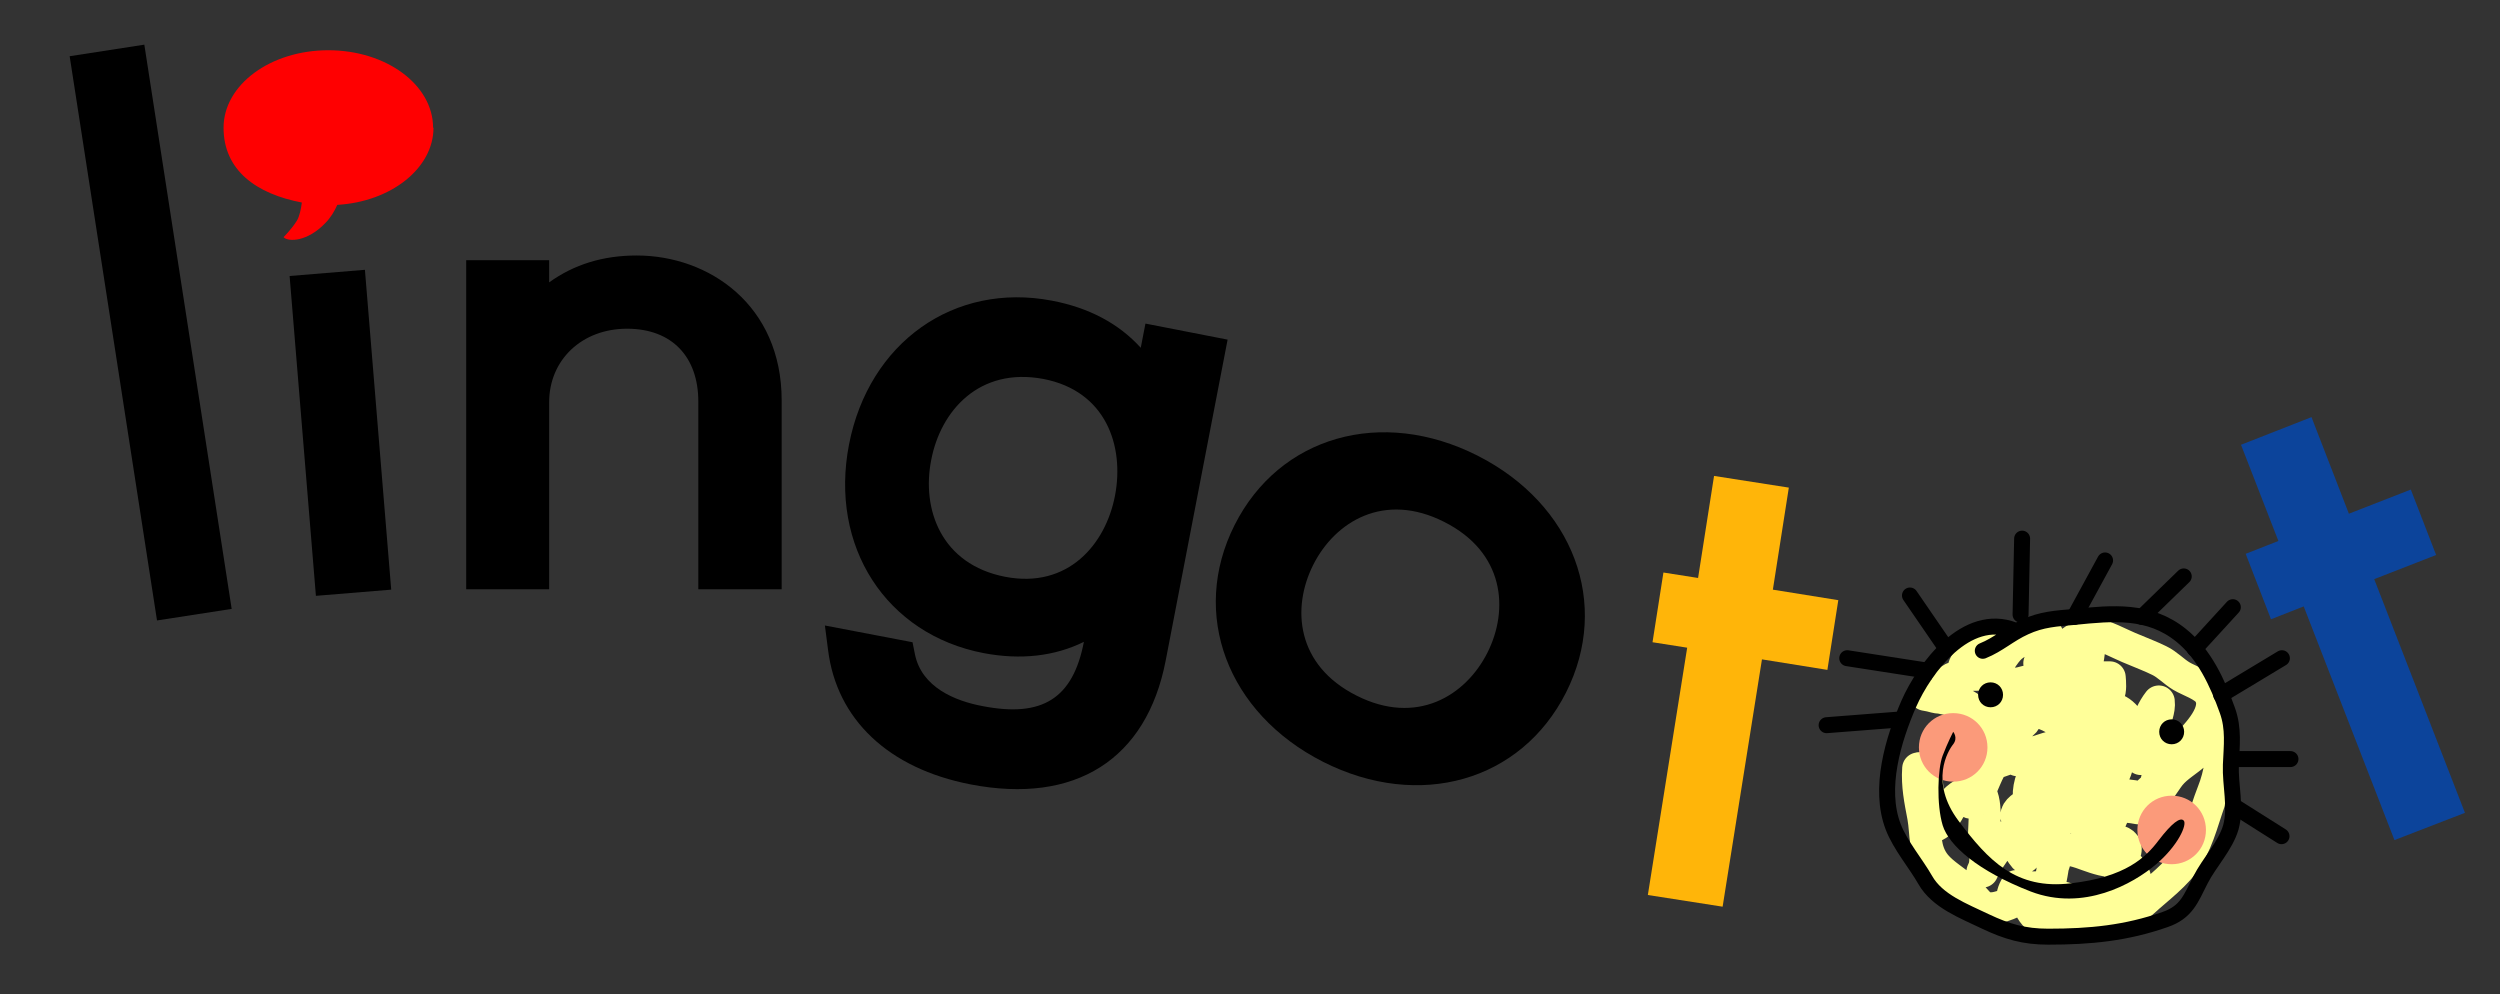
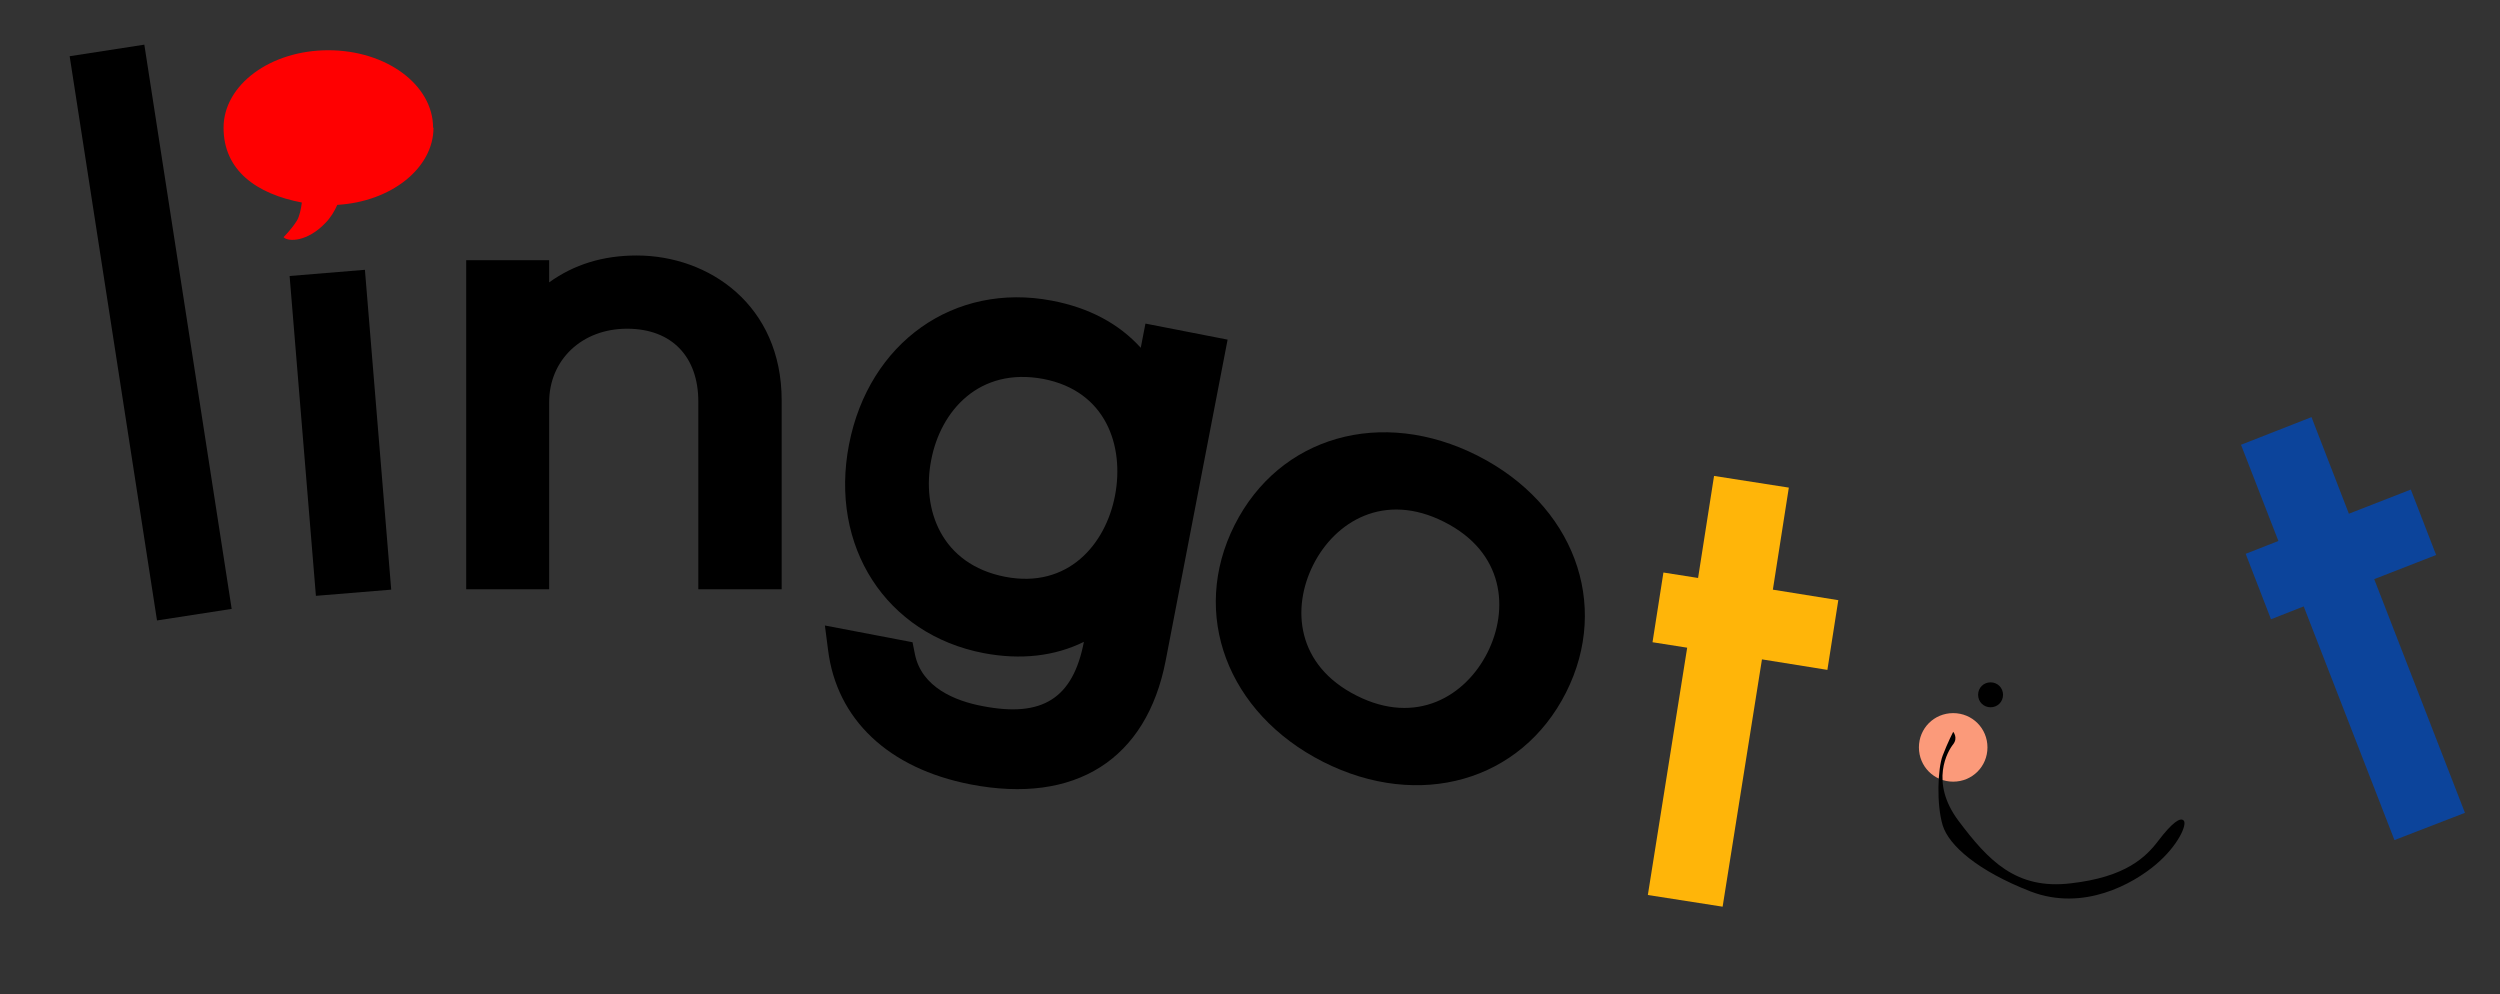
<svg xmlns="http://www.w3.org/2000/svg" id="Layer_1" version="1.1" viewBox="80 140 641.9 255.3">
  <rect x="80" y="140" width="641.9" height="255.3" fill="#333333" stroke="none" />
  <defs>
    <style>
      .st0, .st1, .st2 {
        fill: none;
      }

      .st1 {
        stroke: #000;
        stroke-width: 4.1px;
      }

      .st1, .st2 {
        stroke-linecap: round;
        stroke-linejoin: round;
      }

      .st3 {
        fill: #0c449b;
      }

      .st4 {
        fill: #fb9a7a;
      }

      .st5 {
        fill: #ffb509;
      }

      .st2 {
        stroke: #ff9;
        stroke-width: 8.2px;
      }

      .st6 {
        fill: #ff0001;
      }

      .st7 {
        clip-path: url(#clippath);
      }
    </style>
    <clipPath id="clippath">
-       <path class="st0" d="M595.4,301.7l-5.2-1.4s-4.1,0-7.3,2.8c-3.2,2.7-7.3,9.6-7.3,9.6,0,0-9.7,20.7-12.7,30.6-2.9,9.9,5,14.8,9.3,21.1,4.3,6.3,10.9,15.2,34.5,16.3,23.6,1.1,31.5-9.5,36.3-15,4.8-5.4,7.3-12.7,9.8-26.1,2.5-13.4-3.2-22.6-9.5-31.7-6.3-9.1-22.4-10-33.8-10.6-.7,0-1.3,0-1.9,0-9.7,0-12.1,4.3-12.1,4.3" />
-     </clipPath>
+       </clipPath>
  </defs>
  <rect x="109" y="152.1" width="19.4" height="146.6" transform="translate(-33.1 20.8) rotate(-8.8)" />
  <rect x="157.8" y="209.8" width="19.4" height="82.4" transform="translate(-20.1 14.7) rotate(-4.7)" />
  <g>
    <path d="M243.5,205.6c-8.7,0-16.1,2.3-22.5,6.9v-5.7h-21.3v84.5h21.3v-48c0-10.9,8.4-18.9,20-18.9s18.3,7.3,18.3,18.7v48.2h21.4v-48.5c0-24.5-18.7-37.2-37.2-37.2" />
    <path d="M338.1,288.1c-16.5-3.2-21.5-17.4-19-30,2.4-12.6,12.3-23.9,28.8-20.8,16.1,3.1,20.8,17.2,18.4,29.9-2.4,12.6-12.1,24-28.2,20.9M374.1,223.1l-1.2,6.2c-5.6-6.2-13.3-10.3-22.8-12.1-25.1-4.8-47,10.7-52.1,36.9-5.1,26.2,9.5,48.8,34.6,53.6,9.5,1.8,18.2.8,25.7-2.9-2.8,14.5-10.6,19.5-26,16.5-7-1.3-15.7-4.8-17.4-13.4l-.6-3-22.5-4.3.8,6.2c2.2,17.9,15.5,30.5,36.6,34.6,26.9,5.2,45.2-6.4,50.1-31.8l15.9-82.4-21-4.1Z" />
    <path d="M428.3,318.6c-15.5-7.8-16.7-22.5-11.1-33.6,5.6-11.1,18.2-18.8,33.6-11,15.5,7.8,16.7,22.5,11.1,33.6-5.6,11.1-18.2,18.8-33.6,11M459.4,257c-24.7-12.5-50.9-5-62.4,17.8-11.5,22.8-1.9,48.3,22.7,60.8,24.7,12.5,50.9,5,62.4-17.8,11.5-22.8,1.9-48.3-22.7-60.8" />
  </g>
  <polygon class="st5" points="535.2 291.4 539.3 265.2 520.1 262.2 516 288.4 507.1 287 504.3 304.9 513.2 306.3 503.1 369.8 522.3 372.8 532.4 309.3 549.2 312 552 294.1 535.2 291.4" />
  <polygon class="st3" points="655.4 254.2 665 278.9 656.6 282.2 663.1 299 671.5 295.7 694.8 355.7 712.9 348.7 689.6 288.7 705.5 282.5 699 265.7 683.1 271.9 673.5 247.1 655.4 254.2" />
  <g class="st7">
    <path class="st2" d="M584.2,312.1c-.3-1.6,2-3.7,2.8-5.1,1-1.7,1.2-2.5,3.5-3.1,1.9,2.8.5,5.7.5,8.7,2.3-1.8,3.3-4.7,5.5-6.6,2.4-1.9,6.1-3.2,9.2-3,.5,2.6-1.2,4.9-2.1,7.3,4.1,1,6.3-4.9,9.7-6.4.7,2.7,1.5,5.7,2,8.4,1.1-3.2,1.3-6.5,1.2-9.8,3.7.4,8,3,11.4,4.3,2.1.9,4.5,1.8,6.5,2.8,2.1,1,3.7,2.8,5.7,4,2,1.2,5.9,2.4,7.1,4.4,2.9,4.6-3.1,10.5-6,13.5-.8.9-1.4,1.9-2.2,2.7-1.3,1.5-3.5,2.5-4.6,4.2-.7,1.1-.5,2.4-1.2,3.4-.8,1.3-2.3,1.7-2.5,3.4,2.7.3,5-4.4,6.5-6.2,1.8-2.2,4.4-3.6,6.5-5.5,2-1.7,5.5-2.7,6.6-5.2.4,5.5-.2,10.3-2.2,15.3-2.2,5.6-3.3,11.4-6.5,16.6-2.6,4.3-7.6,7.9-11.3,11.3-3.4,3.2-6.2,2.9-10.8,3.6-3.6.5-7.2,1.5-10.8,1.8-4.5.4-7.2-1.7-8.2-6,2.4-1.4,7.9-1.2,10.6,0,1.6.7,2.8,2.2,4.1,3.3,5.1-1.8,7.2-7.8,13.1-8.5-.7-3.6-6.3-7.7-9.3-9.5,1.8-.7,8.3-1.2,6.5,3.1-1.7,4.1-9.5,0-12.4-.7-4.2-1.2-4.7-.2-5.9,3.7-.2.6-.6,3.9-.9,4.3-1.4,1.9-6.5,1.1-8.6.9-.8,1.2-1.2,2.7-1.1,4.2-1.3.6-3.5,1.4-5,1.5-2.8.1-2.8-.5-4.7-2.5-.8-.8-1.6-1.6-2.5-2.4-2.3-2.1-5.4-3.8-7.4-6.2-3.1-3.8-2.4-7.9-3.2-12.4-.8-4.2-1.6-8-1.3-12.4.2,0,.6-.2.8-.2,2.9,4.5,1,10.3,1.5,15.1,3.2.8,5.1-3.3,6.4-5.6,1.5-2.6,3.9-2.8,5.9-5,3.6,3.3,2.2,9.4,2.3,13.7,0,2.5,1,6.1-.4,8.5,1.2-3.2,3.9-5.5,5-8.8,3-.5,4.2,3.3,5.8,5.1.7-2.1,1.7-10.2-2.1-10.6-.1-2.9,7.6-4.7,9.4-7.6,1.8,4.4-1.5,8.9-2.8,12.8,3.7-.2,6.9-10.4,10.4-4,1.2,2.2,2,6.2,5.3,3,3.2-3.1,1.5-7.3,7.5-6.4,2.2.3,3.7,1.1,4-1.9-2-1.1-8.5-1.7-10.8-1.2-1.7.4-2.9,1-3.8,2.8-2.6-.6-4.9-5.2-5.1-7.7-.2-2.5,1.3-4.6,1.2-7-6.6-2.9-12.4,6.5-12.1,12.2,7.1,1.5,11.5-6.5,13.1-12.1,1.2-4.3,2.4-4.4,6.2-6.2,1.2,4.6-.2,9.9-.5,14.5,3.7.7,4.2-5.8,4.8-8.1.8-2.8,2-4.1,4.3-5.9,1.5,3.1,1.4,5.1.9,8.2.5-5.1,1.4-10.7,4.6-14.8.3,2.3-1,4.5-1.2,6.8,0,1.2.2,2.4-.2,3.6-3.9-1.2-4.1-2.5-6.5-5.7-5.2-7-11.2,0-13.3,6.2-3.3.4-5.5.4-8.6,1.5-3,1.1-5.8,1.2-8.7,2.2-4.2,1.5-7.1,2.1-9.7,6.2-.9,1.4-2.5,5,.3,5.3,3.6-3.5,4.5-16,11.6-11-2.5-1.1-5-3.2-7.1-4.9.2-3.5,6.9-2.6,8.8-4.9,2.1-2.6-1.4-3.8-4.3-4.1-2.8-.3-4.4,1.7-6.7,1.8-1.9.2-2.5-1.3-3.9-2-2.8-1.4-7.4-2.1-10.5-2.7,1.2,0,3.8,1.3,4.9.5,1.3-1,.1-2.3.7-3.4.8-1.6,3.1-1.9,4.7-2.1,2-.2,4.8-.2,6.9,0,2,.2,2.9,1.5,5,2,1.8.4,3.1-.4,4.7-.6,3.1-.4,6.3.2,9.4-.2,3.6-.5,7.4-.8,11.1-.7.1,1.4.3,3.2-.3,4.5-.3.7-1,1.2-1.3,1.9-.3.7.3,2-.5,2.6-1.8,1.4-8.3-.8-10.3-1.4-2.7-.8-5.3-2.6-8.2-3.2-1.2-.2-3-.8-3.5.7-.8,2.4,5.1,3.7,6.3,4,3.2.9,5.5,2.7,7.9,5,2.5-1.6,3.1-6,.7-7.9-1.9-1.4-5.7-.5-7.2-2.1,2.3-1.6,7.7-2.7,10.6-2.1,1,.2,3.8.9,4.3,1.8,1.9,4.3-6.9,3.1-8.7,3.6-.2,1-.7,4.2-.2,5,.6,1.1,2.4,1.7,3.2,2.7,2.8,3.4.8,4.8-1.6,8,.5,0,.8.2,1.1.2" />
  </g>
  <g>
-     <path class="st1" d="M589.1,307.1c4-1.6,6.8-4.3,10.8-6.1,4.3-2,8.1-2.2,12.7-2.6,9.9-1,19.2-1.9,27.4,4.7,6,4.8,9.4,12.3,11.9,19.3,1.7,4.7,1.1,9.1.9,14-.2,5.2,1.4,10.8,0,16-1.4,4.8-5.5,9-7.8,13.5-2.5,4.9-3.6,8.3-9.1,10.2-10,3.5-19.2,4.4-30,4.4-6.2,0-10.6-1.3-16.1-3.9-5.6-2.7-12.4-5.2-15.5-10.7-2.4-4.2-6.4-8.9-8.2-13.6-3.8-9.9,0-22.4,4-31.6,4.1-9.3,14.8-23.6,27-18.9" />
-     <path d="M640.8,327.9c0,1.8-1.4,3.2-3.2,3.2s-3.2-1.4-3.2-3.2,1.4-3.2,3.2-3.2,3.2,1.4,3.2,3.2" />
    <path d="M594.3,318.4c0,1.8-1.4,3.2-3.2,3.2s-3.2-1.4-3.2-3.2,1.4-3.2,3.2-3.2,3.2,1.4,3.2,3.2" />
  </g>
-   <path class="st1" d="M653.3,346.8l12.5,7.9M653.3,334.9h14.8M650.3,318.4l15.6-9.4M643.5,306.6l9.8-10.7M630,298.4l10.7-10.4M612.6,298.4l7.9-14.5M598.8,297.8l.4-19.5M579.8,306.6l-9.4-13.7M574.9,312.2l-20.6-3.2M568.3,324.7l-19.3,1.5" />
  <g>
    <path class="st4" d="M590.3,331.9c0,4.9-3.9,8.8-8.8,8.8s-8.8-3.9-8.8-8.8,3.9-8.8,8.8-8.8,8.8,3.9,8.8,8.8" />
-     <path class="st4" d="M646.4,353.1c0,4.9-3.9,8.8-8.8,8.8s-8.8-3.9-8.8-8.8,3.9-8.8,8.8-8.8,8.8,3.9,8.8,8.8" />
    <path d="M581.5,327.9s1.3,1.5,0,3.2c-1.3,1.6-6.2,9.6,1.4,19.7,7.6,10.1,14.7,17.7,28.8,16,14.1-1.6,19.3-6.7,22.6-11.1,3.3-4.3,5.5-6,6.4-5,.9,1-1.4,6.4-7.2,11.3-5.8,4.9-18.5,12.1-32.1,6.9-13.6-5.3-21-11.8-22.6-17-1.6-5.3-1.3-14.5,0-17.9,1.3-3.4,2.7-6.1,2.7-6.1" />
    <path class="st6" d="M191.2,172.8c0-11-12-19.9-26.9-19.9s-26.9,8.9-26.9,19.9,8.5,17,20.1,19.2c-.2,1.6-.6,3.6-1.3,4.7-1.3,2.1-3.4,4.2-3.4,4.2,1.3,1.3,6.2,1.1,10.7-3.6,1.4-1.4,2.4-3.1,3.1-4.7,13.8-.8,24.7-9.4,24.7-19.8" />
  </g>
</svg>